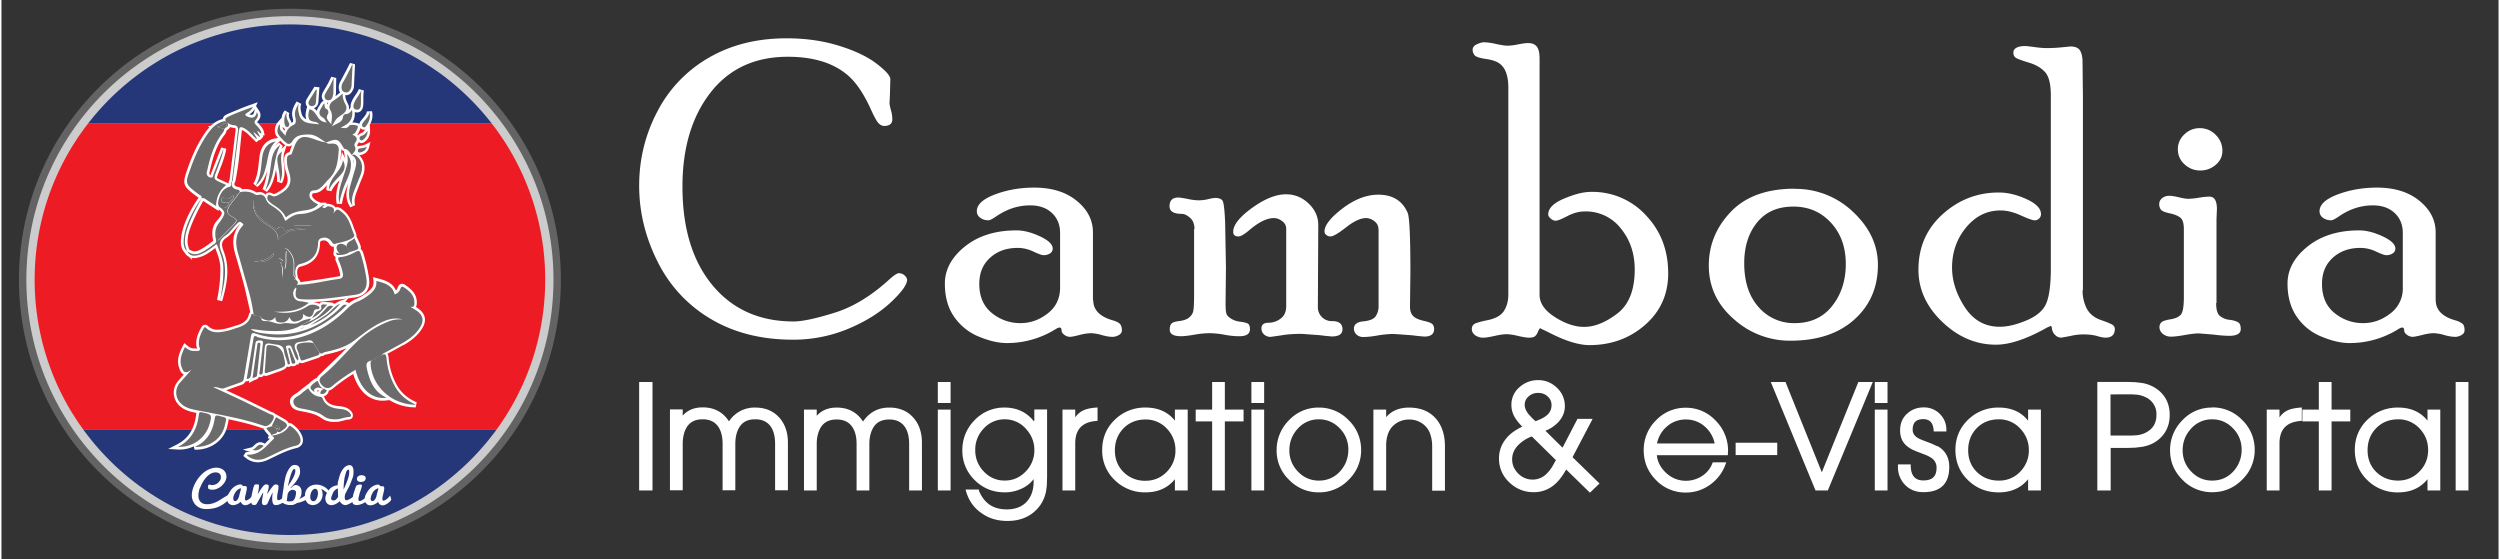
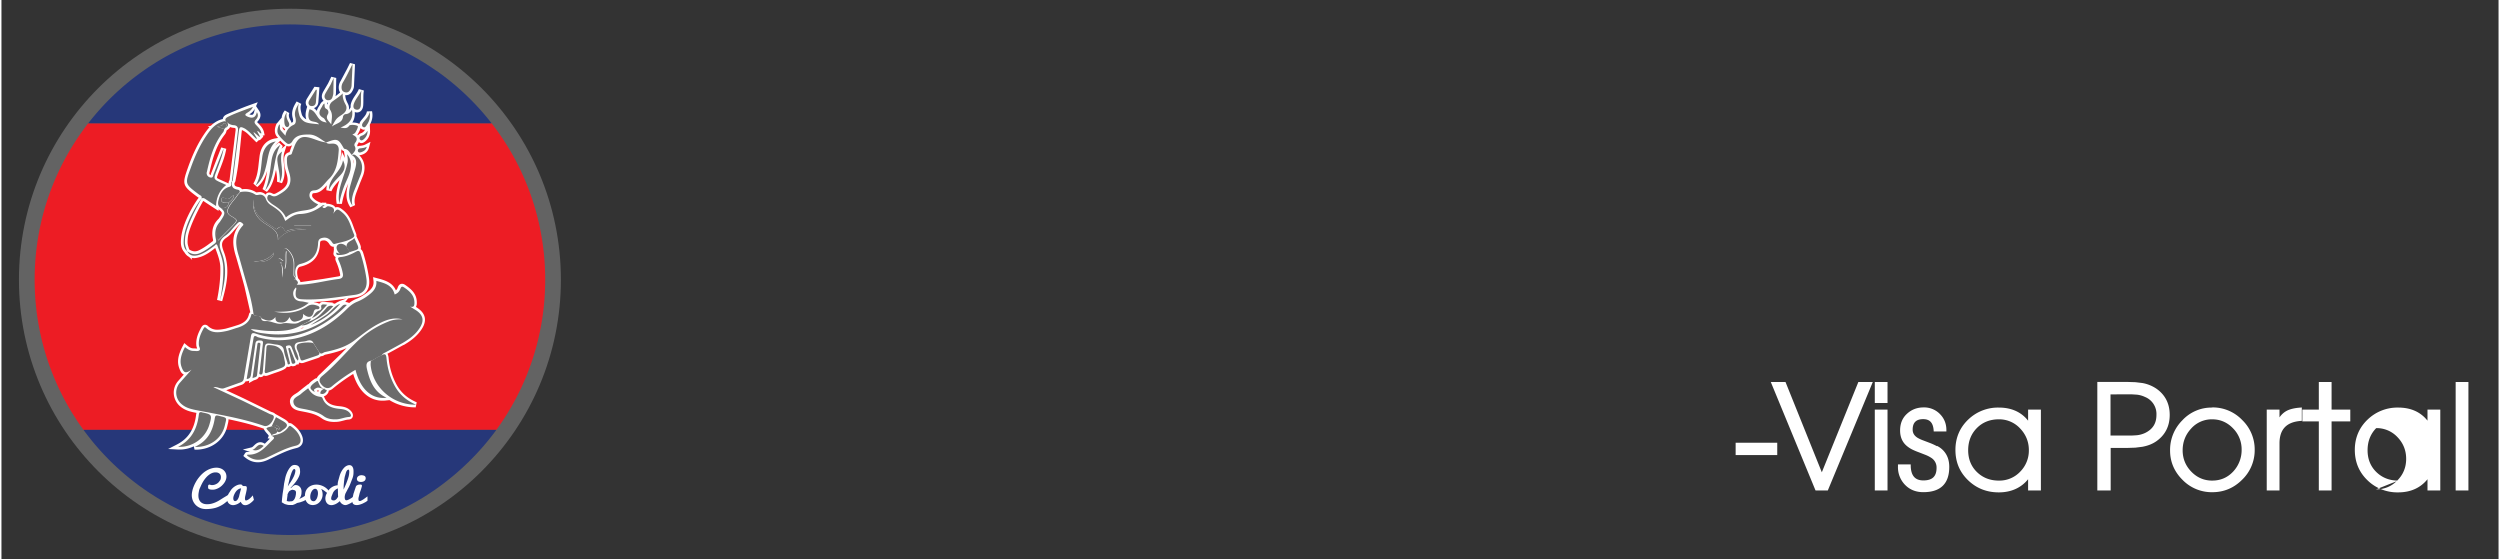
<svg xmlns="http://www.w3.org/2000/svg" xmlns:xlink="http://www.w3.org/1999/xlink" width="143" height="32" viewBox="0 0 142.833 32">
  <rect x="0" y="0" width="142.833" height="32" fill="#333333" stroke="none" />
  <circle cx="16.5" cy="16" r="15.5" fill="#636363" />
-   <circle cx="16.5" cy="16" r="15.076" fill="#ccc" />
  <defs>
    <circle id="A" cx="16.5" cy="16" r="14.603" />
  </defs>
  <clipPath id="B">
    <use xlink:href="#A" />
  </clipPath>
  <g clip-path="url(#B)">
    <path d="M1.897 16a14.54 14.54 0 0 0 2.794 8.588h23.617c1.756-2.41 2.794-5.377 2.794-8.588a14.53 14.53 0 0 0-3.069-8.951h-23.067A14.53 14.53 0 0 0 1.897 16z" fill="#ED1C24" />
    <path d="M4.692 24.588a14.7 14.7 0 0 0 3.405 3.352 14.53 14.53 0 0 0 8.403 2.663 14.53 14.53 0 0 0 8.403-2.663c1.3-.924 2.462-2.058 3.406-3.352H4.692zm20.2-20.528A14.53 14.53 0 0 0 16.5 1.397 14.53 14.53 0 0 0 8.099 4.06a14.64 14.64 0 0 0-3.133 2.99h23.068a14.68 14.68 0 0 0-3.132-2.989z" fill="#263779" />
  </g>
  <path d="M23.018 19.73c.332-.194.748-.476 1.03-.92.3-.473.217-.872-.245-1.19l-.095-.063c.05-.085.054-.19.05-.286-.01-.472-.322-.732-.64-.958-.053-.038-.124-.08-.206-.08-.114 0-.198.075-.25.223-.02.062-.054.113-.1.152-.203-.467-.665-.588-1.095-.7l-.21-.056.024.218c.032.3-.113.466-.356.657-.213.168-.42.29-.63.37a1.67 1.67 0 0 0-.402.233l-.08-.028a.43.43 0 0 0-.149-.027l.166-.208.365-.048c.313-.042.542-.157.683-.343.145-.192.193-.46.142-.793-.07-.467-.182-.944-.33-1.42-.034-.104-.083-.174-.145-.216.042-.12-.014-.246-.125-.483l-.097-.208-.02-.047c.008-.056-.002-.108-.02-.152l-.125-.326c-.125-.35-.254-.71-.58-.984-.156-.13-.258-.2-.38-.2-.035 0-.067.006-.097.018-.084-.14-.253-.183-.41-.207l-.032-.003h-.012c-.02 0-.04.003-.058.006l-.012-.07h-.145l-.054-.004c-.033 0-.06.008-.087.02l-.117-.048c-.136-.056-.243-.13-.338-.23a.2.2 0 0 1-.053-.222c.01-.033.018-.055.136-.062.26-.016.442-.174.587-.328l.108-.122a1.11 1.11 0 0 0-.027.288l.288.055c.102-.242.276-.435.464-.632-.136.418-.255.867-.16 1.357l.295-.002c.07-.4.19-.774.367-1.172l-.027.094c-.1.39-.158.844.146 1.277l.268-.126c-.07-.254-.004-.497.077-.722l.2-.528.174-.428c.172-.45.09-.883-.218-1.18.055.002.098-.006.143-.02.147-.048.35-.144.42-.417l.085-.327-.3.155c-.09.047-.19.064-.318.076-.042.003-.08.016-.116.033-.01-.025-.017-.05-.03-.075.046-.068.076-.12.098-.172.043.033.09.056.145.056.1 0 .2-.073.264-.136a.73.73 0 0 0 .232-.57l-.015-.35a1.03 1.03 0 0 0 .127-.768l-.295.013c-.02.155-.12.27-.232.402l-.083.1a.51.51 0 0 0-.116.226c-.12-.1-.36-.094-.4-.094.097-.148.158-.345.14-.597l.06.016c.022.004.044.006.064.006.195 0 .335-.154.357-.39.01-.122.01-.243.01-.365 0-.174-.001-.337.03-.5l-.287-.084c-.047.12-.12.228-.197.343-.094.14-.192.285-.247.462a.55.55 0 0 0-.025.235l-.05.08a.75.75 0 0 1-.056.076c.025-.12.008-.244-.056-.363-.09-.17-.146-.317-.145-.49.016.002.033.008.048.008.13 0 .245-.065.322-.184.083-.126.125-.237.127-.338l.058-1.245-.285-.076-.156.315-.383.717a.7.7 0 0 0-.105.417c.006.093.032.172.08.234-.086.08-.176.15-.27.22.02-.076.03-.135.03-.2l.016-.844-.285-.07-.054.115-.126.26-.14.24-.118.2c-.058.103-.18.316-.028.533.007.01.016.018.024.028l-.04.026c-.098.066-.14.15-.168.2-.01.018-.017.036-.028.052-.06.085-.124.188-.148.3a.78.78 0 0 0-.166-.163c.142-.044.236-.16.254-.34l.038-.505.022-.344-.143-.016-.143-.014-.163.26-.248.395c-.04.063-.158.257-.024.455.006.01.015.018.023.027l-.026.084c-.05.17-.1.4-.038.6.003.015.008.028.013.04-.106-.043-.23-.174-.258-.273-.056-.204-.114-.414-.03-.608l-.265-.14c-.172.272-.332.57-.224.954.028.096.035.2-.012.235-.02.01-.038.022-.057.034a.54.54 0 0 0-.057-.139c-.1-.175-.12-.292-.07-.42l-.255-.15c-.13.15-.175.315-.188.468l-.005-.047-.213.26-.026.03c-.022.023-.048.052-.064.094-.04.103-.16.415.023.668.025.035.058.068.086.1l-.165.028c-.355.06-.8.285-.898 1.03l-.04.332c-.046.437-.09.85-.313 1.222l.223.195c.312-.25.463-.574.57-.927-.054.363-.12.712-.268 1.046l.25.16c.248-.276.36-.608.445-.927l.076-.335c.04.232.074.454.058.68l.28.084c.195-.353.158-.704.122-1.044-.027-.26-.053-.5.024-.734l.118-.357c.04.018.08.03.122.03.068 0 .134-.026.193-.067l-.082.216-.04.114c-.006.016-.018.06-.02.066-.323.07-.313.357-.307.498V9.265c.003.23.067.452.132.66.185.6-.03.823-.586 1.125-.054.03-.097.043-.133.043-.02 0-.04-.005-.083-.025-.048-.023-.114-.057-.19-.057-.087 0-.162.042-.2.12a.5.5 0 0 0-.333-.146 1.11 1.11 0 0 0-.133.014c-.016.002-.03.005-.047.005-.008 0-.016 0-.026-.001a1.16 1.16 0 0 0-.662-.193c-.05 0-.103.01-.153.014-.036-.06-.103-.115-.23-.135-.063-.01-.146-.033-.18-.083-.024-.036-.025-.088-.018-.14.052-.06.062-.137.07-.195.15-.732.22-1.482.29-2.208l.046-.48.02-.143a1.01 1.01 0 0 1 .126.062c.083.045.162.112.22.167l.268.262.215.213.158-.144.033.027.098-.1.105-.11-.034-.06.11-.02-.03-.148c-.046-.23-.19-.384-.32-.52l-.027-.028c-.038-.038-.048-.056-.05-.056s.007-.02.036-.05c.238-.26.146-.492.07-.608l-.17-.258.097-.222-.47.167-.228.084-.252.098-.735.305-.03.015c-.095.044-.24.1-.278.26-.003.01-.003.02-.005.032-.034.007-.068.02-.108.03-.235.076-.42.205-.575.354l-.182.05.103.033c-.112.123-.208.254-.294.382-.36.527-.655 1.135-.933 1.914-.35.984-.33 1.048.517 1.68a.52.52 0 0 0 .065.042l.027.016c-.234.3-.92 1.405-1.006 2.298-.022.226-.05.56.188.825.072.123.16.208.266.263l.183.177-.037-.124c.044.01.09.017.138.017.1 0 .2-.02.335-.06.34-.1.622-.316.88-.52l.04.108c.125.338.242.656.25 1.004.014.562-.048 1.172-.188 1.86l.292.072c.254-.9.47-1.857.1-2.818-.155-.403-.167-.607.164-.828.17-.115.305-.272.436-.425l.17-.192.02-.02c.036-.038.072-.076.096-.113.005.002.014.007.02.014-.512.6-.4 1.252-.202 1.87l.327 1.144.145.532.333 1.466c-.04.03-.064.072-.074.113-.074.334-.288.523-.738.652l-.225.07-.368.105c-.145.03-.312.06-.468.06a.73.73 0 0 1-.536-.202.26.26 0 0 0-.176-.082c-.045 0-.13.017-.2.124-.165.294-.338.642-.3 1.063.004.058.025.108.044.153-.001.02-.012.02-.026.02a1.21 1.21 0 0 1-.084-.004l-.103-.004c-.132 0-.243-.07-.377-.183l-.143-.12-.086.164c-.272.513-.335.9-.207 1.257.04.112.1.307.266.377l-.333.38c-.36.422-.315 1.045.1 1.42.27.245.595.325.877.38l.08.016a.57.57 0 0 0-.019.087c-.098.84-.45 1.387-1.106 1.723l-.498.255.556.03.108.002c.287 0 .56-.068.808-.184l.04.19.063.002c.898 0 1.627-.544 1.813-1.352l.03-.13a1 1 0 0 0 .038-.26c.664.14 1.33.3 1.97.523.01.003.02.002.032.004l.038.073c.043.082.102.147.153.206.044.05.083.092.108.14l-.062.152h.1l.008.03-.272.272c-.088-.056-.172-.086-.256-.086-.167 0-.275.106-.362.19-.047.046-.095.093-.133.103l-.506.125.405.133-.07.006c-.022 0-.045 0-.077-.002-.095 0-.138.08-.16.12l-.07.112.103.086c.226.184.47.275.73.275.175 0 .36-.044.548-.13l.375-.178c.42-.205.82-.396 1.263-.5.204-.045.3-.157.343-.242.068-.135.065-.3-.01-.48-.1-.242-.27-.448-.533-.642-.037-.03-.094-.07-.172-.07-.016 0-.03.003-.046.006-.05-.106-.166-.188-.278-.252l-.28-.16-.223-.124c-.058-.06-.137-.085-.194-.104-.02-.006-.04-.01-.054-.02l-1.578-.772-.973-.453.75-.266.112-.037a.4.4 0 0 0 .245-.204l.046-.003c.067-.004.12-.02.164-.038l-.02.138.265-.147c.024-.013.053-.02.083-.03.066-.02.177-.057.228-.18.04.014.064.017.088.017.053 0 .132-.018.19-.098.032.017.067.028.106.028s.092-.012.15-.033l.354-.127.236-.08c.28-.102.418-.172.475-.29.025.01.05.017.072.017s.052-.005.08-.014.058-.024.085-.048c.043.02.084.023.104.023s.044-.002.066-.008c.1-.023.15-.075.177-.12l.053.052.085-.14c.046.028.094.037.13.037a.44.44 0 0 0 .149-.033l.75-.252c.088-.027.146-.064.184-.11.097.003.162-.035.2-.062.016-.01.04-.022.05-.024.46-.098.864-.205 1.226-.378l-.27.282-1.236 1.198c-.096.078-.16.16-.2.243-.04 0-.076.013-.112.036l-.027.02c-.118.08-.247.17-.332.295l-.01-.02-.14.11-.135.104-.287.23c-.037.033-.09.064-.145.1-.16.098-.4.246-.33.558.08.355.418.415.663.46l.087.017c.36.07.73.144 1.05.38.2.14.426.21.723.21l.176-.007c.12-.01.228-.04.334-.067s.203-.056.305-.062c.154-.008.213-.092.234-.143.042-.098.01-.224-.087-.337-.193-.225-.46-.266-.694-.287-.46-.043-.71-.192-.833-.5-.01-.022-.02-.04-.032-.06.078-.024.162-.074.238-.188.03-.05.042-.094.04-.14.08-.017.156-.054.226-.11a10.17 10.17 0 0 1 1.176-.844c.298.975.904 1.53 1.682 1.53.068 0 .138-.004.208-.013l.184-.02c.427.262.935.415 1.48.415h.02l.058-.29c-.535-.23-.9-.552-1.152-1.012a3.92 3.92 0 0 1-.454-1.525c-.01-.104-.033-.18-.068-.24l.328-.177.575-.317zM14.492 6.224l-.032.152c-.04.192-.112.192-.148.192a.37.37 0 0 1-.133-.03.82.82 0 0 0 .313-.314zM11.9 9.863c.168-.75.375-1.538.883-2.177.058-.074.078-.15.095-.21l.005-.018c.085-.055.156-.11.196-.19.062.023.128.04.205.045.05.003.084.014.097.03s.02.066.01.125l-.06.482-.03.26-.255 2.097c-.05.063-.054.136-.054.187l-.354-.16c-.143-.064-.3-.13-.308-.162-.01-.035.048-.187.113-.353l.047-.123c.147-.376.3-.767.37-1.184l-.288-.08-.307.784-.265.682c-.01.024-.018.055-.025.087-.002.007-.003.018-.006.027-.072-.025-.09-.064-.07-.148zm.184 3.933c-.272.21-.52.396-.8.527a.54.54 0 0 1-.229.054.56.56 0 0 1-.315-.112l-.023-.074c-.072-.23-.084-.272-.06-.572.04-.498.494-1.44.883-2.124a.36.36 0 0 1 .075.044l.024.017.388.256.39.253.003-.092.043.03.007.007c.185.167.188.173-.042.5-.315.295-.43.68-.337 1.142l.008.035c.008.027.017.07-.004.098zm5.99 8.54c.016-.01.03-.014.05-.014.007 0 .016.003.024.004a.34.34 0 0 0-.036.109l-.056-.088.02-.01zM19.59 8.657l.032.188.028.188-.173-.345-.08.45c-.003.02-.01.037-.016.056l.06-.566c.002-.033 0-.06-.002-.1.026.042.072.095.15.12zm-.95-2.665c-.002-.035-.005-.075-.018-.117v-.001l.065.006c-.02.037-.036.074-.047.112zM17.203 18.75c.007.001.015.001.022.001.03 0 .06-.007.09-.01l-.22.07.11-.06zm2.12-1.515c-.095.035-.177.086-.253.14l-.048-.015c-.03-.01-.06-.018-.09-.02l.028-.03-.314-.027-.077-.008c-.053-.007-.103-.01-.145-.01s-.157 0-.232.095c-.005.006-.007.012-.01.018-.014-.007-.02-.016-.037-.02-.106-.043-.196-.065-.28-.075l.012-.01c.63-.024 1.255-.11 1.864-.2l-.417.153zm-.933-3.48l.053-.005c.106 0 .192.05.28.163a.19.19 0 0 1 .022.033c.038.06.107.17.25.17.007 0 .016-.002.023-.003-.002.016-.01.03-.01.045a.54.54 0 0 0 .01.104l-.02.178c-.006.028-.017.074 0 .127s.054.105.12.14c-.044.1-.001.202.033.278.094.212.165.433.214.678.02.087.004.11.001.113s-.02.024-.11.036l-.875.146-1.28.18c-.013-.096-.08-.163-.125-.21l-.027-.076-.008-.065-.005-.003c-.037-.178-.028-.336.032-.435.03-.052.07-.082.125-.095.74-.173 1.098-.596 1.13-1.33.005-.123.032-.15.165-.17zm1.748-4.396c-.003-.08-.017-.162-.04-.244a.39.39 0 0 1 .041.244zm.24-1.682c.066-.108.13-.226.16-.35.014.015.03.03.05.043a.27.27 0 0 0 .156.052c.023 0 .042-.007.062-.013-.07.103-.134.176-.24.21-.074.026-.134.07-.175.124l-.033-.04c.007-.008.014-.016.02-.027zm-4.148-.288l-.044.076-.082-.095c-.018-.023-.02-.063-.02-.132.028.055.073.11.145.15zm-.21 1.115l.07-.152-.212-.2a1.26 1.26 0 0 0-.225.192c.04-.052.083-.103.136-.15l.16-.144c.088.092.185.182.293.27l-.223.186z" fill="#fff" />
  <g fill="#6B6B6B">
    <path d="M16.817 15.968c.07.096.232.172.07.32.816.004 1.594-.232 2.4-.33.2-.025.28-.12.237-.328a3.29 3.29 0 0 0-.225-.709c-.057-.126-.083-.202.1-.218.3-.023.594-.15.862-.296.15-.084.226-.08.283.103a9.21 9.21 0 0 1 .327 1.396c.086.57-.134.9-.696.965-.978.126-1.952.3-2.944.25-.345-.013-.435-.1-.396-.45.008-.074.054-.146.014-.23-.163.147-.197.335-.13.523s.233.265.434.275c.122.007.242.045.426.082-.6.5-1.284.524-1.97.507.668.133 1.3.078 1.885-.307.207-.138.396-.105.597-.026.042.017.093.043.1.1-.004.068-.06.098-.12.094-.136-.012-.18.032-.218.18-.084.307-.316.34-.604.083.037.328-.184.382-.4.436-.183.042-.292-.047-.374-.255-.138.308-.362.348-.62.3-.134-.03-.195-.116-.18-.3-.264.323-.532.195-.8.077-.078-.224-.356-.057-.457-.236-.07-.55-.2-1.083-.357-1.614l-.473-1.68c-.197-.612-.282-1.198.18-1.734.042-.048.112-.096.028-.163-.074-.06-.15-.136-.252-.05-.05.043-.096.093-.143.142-.192.2-.354.445-.58.596-.422.282-.384.58-.22 1.006.352.9.15 1.824-.104 2.723.127-.625.208-1.254.192-1.895-.01-.442-.184-.837-.33-1.242-.062-.173-.13-.043-.18-.004-.264.2-.534.4-.857.515-.347.112-.564.046-.7-.208.228.176.47.23.743.106.308-.14.575-.34.84-.545.108-.083.075-.172.054-.28-.078-.4 0-.74.308-1.02-.032.08-.056.162-.1.235-.165.276-.188.562-.067.9l.82-.83c.313-.33.318-.347-.067-.57-.245-.142-.25-.296-.135-.517.138-.265.362-.465.52-.714l.13-.148c.3-.05.586-.028.846.144.086.057.158.012.294.007a.35.35 0 0 1 .308.223.69.69 0 0 0 .298.378c.543.355.627.453.822.905.263-.194.517-.397.87-.4.475-.02.887-.2 1.264-.492.023-.017.07-.002.1-.002.002.094-.112.008-.1.08.001.056.035.07.095.072.1 0 .125-.106.23-.1.25.038.418.116.277.43.215-.3.246-.307.535-.063.394.33.476.82.663 1.254.042.1-.035.162-.1.2-.305.195-.663.235-1 .333-.1.03-.142-.076-.192-.14-.12-.154-.268-.243-.472-.213-.178.025-.284.093-.293.3-.03.678-.343 1.033-1.014 1.2-.257.06-.36.377-.255.777-.12-.06-.098-.172-.098-.275l.001-.57a1.1 1.1 0 0 0-.34-.734c-.054-.052-.12-.114-.2-.072-.086.046-.05.134-.03.206.047.168.054.33-.022.494-.1-.032-.16-.153-.297-.148.014.128.007.252.156.306-.004.4.093.772.067.986-.032-.2.105-.605-.073-.98.015-.027-.04-.13.044-.075.115.075.075.245.164.386.137-.348.04-.695.1-1.043.228.17.3.373.3.62-.01.277-.04.558.06.825.03.072.006.236.18.162zm-2.374-4.646a1.24 1.24 0 0 0 .271 1.161c.17.202.398.324.612.467.26.173.5.35.486.765.456-.576 1.054-.58 1.65-.596-.365-.028-.724-.07-1.076.063-.056.02-.138.1-.197-.008-.138-.23-.237-.257-.417-.088-.047.044-.068.012-.1-.004-.632-.428-1.362-.787-1.24-1.76zm-.025 3.63c.554.137 1.163-.127 1.163-.502-.3.403-.706.5-1.163.502zm2.334-2.08v.026h.958v-.026h-.958zm4.398 7.758c-.264.05-.3.188-.25.448.16.7.396 1.34 1.13 1.673-.85.103-1.5-.484-1.78-1.598a9.82 9.82 0 0 0-1.364.957c-.188.154-.408.107-.594-.13-.14-.18-.135-.314.06-.477.684-.56 1.253-1.24 1.882-1.86a5.57 5.57 0 0 1 1.909-1.253c.233-.1.476-.136.808-.122-.438-.103-.783-.04-1.267.194-.548.267-1.016.646-1.496 1.013-.492.375-1.083.538-1.682.662-.105.02-.203.167-.32.025l-.34-.535c-.06-.154-.18-.18-.326-.146a.25.25 0 0 0-.055.016c-.226.076-.56.02-.664.195s.097.44.154.67c.02.083.06.162-.003.266-.174-.172-.2-.4-.293-.604-.035-.067-.048-.148-.088-.2-.057-.1-.157-.068-.237-.05-.1.024-.05.116-.037.17l.188.75c.015.058.044.117-.034.143-.093.03-.08-.057-.094-.103-.074-.228-.167-.45-.2-.684s-.185-.3-.388-.337l-.115-.012c-.588-.107-.584-.107-.618.487l-.085 1.06c-.008.078-.025.202-.143.17-.1-.023-.04-.133-.033-.2l.174-1.512c.015-.123.04-.228-.145-.23-.147-.002-.256-.002-.28.2l-.24 1.676c-.022.148-.022.313-.258.324l.393-2.33c.04-.232.188-.073.256-.056.825.23 1.646.226 2.468-.012 1.018-.295 1.872-.865 2.617-1.604.18-.18.365-.328.602-.42a2.67 2.67 0 0 0 .667-.394c.25-.196.453-.42.414-.792.468.124.915.233 1.048.777.17-.064.275-.174.327-.324.048-.14.106-.154.225-.07.296.2.567.435.578.838.004.168-.012.322-.254.243l.363.227c.394.27.458.584.203.986-.243.384-.597.647-.98.87l-.958.525c-.1.05-.2.08-.236.195-.227.06-.396.223-.602.3z" />
    <path d="M14.4 17.963c.1.18.38.013.457.237.008.145.152.172.227.166.346-.028.68.223.98.14.334-.092.67.104.964-.066.227-.135.463-.18.7-.224l-.007-.008c-.04.073-.088.14-.162.178l-.4.212c-.584.352-1.235.352-1.88.33-.34-.012-.676-.083-1.02-.103.248.198.554.22.844.257 1.686.22 3.1-.32 4.312-1.5.088-.086.158-.2.342-.137-.538.558-1.136 1-1.82 1.34-1.093.526-2.223.7-3.396.296-.18-.06-.244-.03-.274.173l-.4 2.378c-.02.136-.074.2-.196.242l-.92.326c-.212.086-.384-.1-.63-.055l1.643.763 1.574.77c.104.052.316.047.216.283-.124.3-.35.464-.554.393-1.27-.44-2.593-.644-3.903-.904-.297-.06-.576-.137-.806-.345a.86.86 0 0 1-.086-1.21l.666-.75c-.334.236-.443.196-.57-.157-.112-.312-.052-.66.198-1.135.14.117.287.22.478.22.114 0 .254.03.336-.026.1-.072-.012-.197-.02-.302-.032-.362.112-.674.282-.976.036-.065.074-.064.132-.01.336.32.74.264 1.138.182.205-.042.403-.12.604-.18.407-.115.742-.308.844-.764.007-.046.055-.037.093-.037zm4.172-9.813c.092.095.22.07.323.065.3-.018.415.15.396.4-.044.58-.1 1.166-.547 1.608-.124.12-.23.258-.35.384-.134.14-.283.27-.486.28-.127.008-.228.036-.27.165a.35.35 0 0 0 .087.371 1.07 1.07 0 0 0 .391.266c-.22.267-.528.312-.826.354-.365.052-.716.127-1.02.396-.16-.346-.442-.55-.743-.738a1.39 1.39 0 0 1-.24-.2c-.083-.082-.112-.193-.05-.3s.163-.03.234.002c.122.057.232.02.33-.032.592-.323.87-.623.657-1.303-.063-.202-.123-.407-.125-.616-.002-.16-.042-.363.2-.404.08-.014.084-.096.106-.158l.14-.375c.202-.46.433-.56.916-.42.293.086.57.227.88.25l-.01-.005z" />
    <path d="M20.052 8.875c-.13-.123-.193-.325-.406-.355-.054-.008-.075-.052-.098-.094-.268-.47-.358-.505-.844-.326l-.133.048c-.308-.165-.57-.453-.976-.453-.38 0-.75.014-.967.405-.062.1-.186.182-.3.1-.175-.14-.34-.303-.472-.484-.112-.156-.072-.35-.004-.525.01-.025.035-.044.067-.084.02.132-.02.26.06.358l.265.3a.78.78 0 0 1 .474-.626c.146-.073.13-.27.1-.4-.1-.32.042-.574.206-.833-.105.242-.038.5.022.708.042.15.208.32.357.376.234.087.502.085.763.122-.143-.227-.505-.07-.587-.348-.05-.172-.007-.36.04-.515.414.088.418.63.83.725l.156.04c-.083-.118-.12-.23-.196-.27-.304-.164-.25-.363-.1-.6.05-.07.063-.16.16-.225.033.1-.025.244.124.315.1.047.144.185.075.303-.15.25.042.37.198.577.014-.306.1-.543-.046-.8-.117-.186-.045-.396.117-.516.193-.143.4-.27.586-.455-.022.246.054.44.162.64.12.223.012.434-.2.57-.327.222-.33.216-.587.684.284-.2.598-.208.64-.57.005-.052.083-.135.13-.137.18-.006.288-.1.38-.25.105.553-.198.83-.654 1.015.2.03.36.088.495-.104.065-.093.512-.035.5.044-.018.123-.087.243-.153.353-.03.05-.107.075-.166.113.23.1.347.234.154.476-.03.04-.05.125-.028.163.14.237-.044.37-.158.527l-.003-.003zm-7.147-1.88c.13.18.017.268-.127.344.03-.077.16-.126.06-.238-.132-.148-.15.04-.223.07-.082.035-.172.05-.284.08l.417.13c-.022.07-.03.145-.083.2-.52.656-.733 1.44-.912 2.237a.25.25 0 0 0 .188.332c.176.054.164-.125.198-.208l.573-1.465c-.075.444-.248.86-.4 1.276-.192.498-.2.495.275.706l.27.123c-.382.302-.564.7-.583 1.202l-.552-.363c-.087-.06-.168-.13-.283-.066.06-.147-.074-.178-.15-.236-.8-.6-.8-.6-.464-1.508.235-.66.52-1.3.915-1.88.223-.327.47-.63.87-.76.097-.03.18-.068.265.01a.13.13 0 0 1 .04.003zM17.54 22.2c.16.3.385.462.705.5.056.007.1.025.125.093.173.43.542.554.958.593.223.02.44.055.594.235.075.087.124.225-.042.23-.225.012-.423.1-.643.13-.285.023-.57-.006-.797-.173-.336-.25-.717-.33-1.1-.406-.248-.048-.566-.068-.633-.36s.26-.36.428-.513c.126-.115.268-.212.414-.327zm3.6-1.56c.206-.088.374-.25.598-.308.197-.133.266-.07.286.156.05.558.202 1.1.47 1.584s.656.835 1.224 1.078c-1.36.01-2.472-1-2.6-2.255-.008-.083.006-.17.01-.255z" />
    <path d="M15.457 24.923c.376-.062.735-.167.956-.5.07-.1.12-.058.18-.013.204.148.373.332.47.567.106.255.033.46-.23.518-.597.136-1.12.436-1.667.687-.4.184-.772.156-1.12-.126.015-.025.025-.052.033-.052.678.042 1.032-.46 1.45-.858.133-.126.02-.166-.073-.214zm-2.552-17.93C12.893 7 12.88 7 12.865 7c-.164-.226.062-.3.176-.357.315-.153.65-.27.977-.397l.365-.132c-.084.194-.217.266-.338.344-.143.092-.115.144.023.208.293.134.477.06.54-.25.112.17.045.316-.055.425-.115.125-.085.204.016.312.128.136.268.27.3.474-.115.023-.122-.138-.245-.12l.16.297-.03.03-.313-.27-.024.022.194.33-.034.03-.385-.38c-.077-.07-.16-.14-.25-.2-.285-.155-.337-.12-.37.2l-.333 2.67c-.012.055-.003.117-.063.15l.263-2.16.087-.738c.03-.2-.044-.316-.247-.328-.153-.008-.272-.077-.386-.168zm2.167 14.132l.084-1.214c.008-.146.036-.18.2-.17.45.027.704.2.802.68.1.526.155.518-.34.696l-.592.2c-.138.054-.202.03-.153-.2zm-4.97 4.435c.772-.395 1.095-1.047 1.188-1.84.015-.133.066-.168.184-.135.01.004.018.01.027.01.533.105.554.145.4.668a1.78 1.78 0 0 1-1.81 1.295z" />
    <path d="M11.053 25.566c.76-.343 1.035-.937 1.146-1.624.032-.198.083-.195.25-.153.487.12.434.083.328.545-.173.754-.858 1.257-1.725 1.232zm6.792-5.936l.34.535c.025.1-.044.146-.135.176l-.756.255c-.116.043-.176.03-.204-.098-.016-.075-.062-.142-.07-.217-.02-.188-.214-.363-.1-.557.082-.128.748-.173.916-.094zm2.207-10.754c.115-.077.196-.004.277.065.3.248.375.636.216 1.053l-.386.96c-.092.26-.157.528-.08.812-.257-.365-.224-.76-.124-1.154l.287-.993c.103-.397.04-.6-.2-.746zM12.56 11.9c-.185-.088-.186-.277-.153-.415.083-.36.245-.7.636-.8.183-.055.032-.236.15-.3-.063.265.04.416.3.46.08.013.15.042.14.146l-.13.148-.213.03c-.163.053-.25.3-.483.183-.088-.048-.2-.085-.23.048s.062.186.176.2c.073.01.148.004.223.005-.012.284-.222.3-.425.307zm1.986-1.307c.3-.5.3-1.066.37-1.6.068-.505.318-.826.773-.9-.42.38-.426.9-.542 1.36-.1.436-.233.86-.602 1.153zm5.537-6.93l-.058 1.25a.54.54 0 0 1-.102.26c-.068.104-.168.142-.298.096-.118-.04-.163-.12-.17-.234a.55.55 0 0 1 .082-.328c.2-.33.363-.688.545-1.045z" />
    <path d="M19.323 11.626c-.087-.46.028-.9.167-1.316.1-.336.24-.666.307-1.014.027-.143.003-.285-.028-.476.24.282.245.567.197.858-.042.257-.155.492-.26.727a5.28 5.28 0 0 0-.382 1.221zm-3.36-3.35c-.308.544-.315 1.166-.47 1.748-.083.314-.188.616-.412.866.237-.54.277-1.117.364-1.687.056-.368.184-.7.52-.927zM14.36 21.633l.276-1.905c.01-.072.016-.137.113-.12.083.016.065.08.058.135l-.186 1.705c-.016.15-.14.117-.26.186zm1.097 2.75l.246-.522.394.222c.3.175.312.3.015.5-.094.06-.188.2-.342.1l-.047-.15c.052-.1.17.13.182-.025.004-.06-.116-.156-.196-.185-.118-.04-.04.084-.072.124l-.18-.055zM19 4.457l-.016.853a.52.52 0 0 1-.021.14c-.032.12-.06.247-.2.276-.088.017-.18.006-.233-.07-.1-.13-.03-.255.036-.374l.26-.44L19 4.46zm-3.023 10.628c-.15-.053-.144-.178-.157-.306.136-.004.186.117.297.15a.68.68 0 0 0 .021-.494c-.02-.07-.055-.16.03-.206s.146.02.2.073c.207.2.32.448.34.733.012.2-.001.38-.001.57 0 .103-.022.214.097.275l.012.086c-.176.075-.15-.1-.18-.164-.1-.268-.07-.548-.06-.825a.68.68 0 0 0-.3-.619c-.06.348.038.696-.1 1.043-.1-.142-.047-.312-.163-.387-.084-.055-.03.047-.044.075l.006-.004zm2.758-4.215c-.023-.706.694-1.033.8-1.7.2.38.052.64-.17.876-.242.257-.5.5-.64.833zm1 3.236c.001-.306.313-.305.45-.488.316.7.357.6-.26.8l-.2-.3z" />
    <path d="M19.735 14.106l.2.3c-.2.145-.412.178-.642.182-.058.001-.12-.001-.14-.07-.008-.02.005-.05.007-.074l.2.08c-.183-.175-.26-.4-.12-.52.122-.107.362-.065.506.102zm-3.682-5.44c-.192.583.18 1.185-.134 1.752.03-.396-.083-.77-.13-1.156-.037-.3.035-.42.264-.596zm4.544-3.523c-.058.296-.017.6-.042.88-.012.14-.08.277-.248.25-.188-.03-.198-.184-.15-.335.1-.293.327-.505.44-.795zm-3.43 13.455l.4-.2c.434-.123.727-.442 1.008-.764a.32.32 0 0 1 .4-.12 3.38 3.38 0 0 1-1.005.776c-.253.136-.484.346-.804.32zm.87-13.46l-.05.7c-.01.106-.055.206-.182.225-.077.01-.156.007-.206-.064-.07-.102-.028-.2.027-.292l.36-.574.05.004zm1.338 12.237c-.465.553-1.03.958-1.695 1.222l.875-.572c.3-.198.48-.523.82-.65zm-.892 4.85c-.162.046-.312-.12-.488-.02-.087.053-.167.067-.072.217-.163-.08-.288-.2-.235-.3.064-.132.22-.23.35-.32.064-.043.08.05.1.1.07.155.134.316.34.33l.003.001zm-2.763 2.298l.048.15c-.01.198-.254.1-.313.25h.001c-.05-.17-.212-.263-.3-.416.08-.092.2-.072.3-.124l.18.055c.05.006.076.04.086.085z" />
    <path d="M21.055 6.4a.9.9 0 0 1-.142.72c-.054.083-.12.22-.238.136-.1-.078-.027-.206.034-.28.14-.176.313-.33.346-.575zm-4.557 13.503l.3.755c.032.08-.006.128-.084.146-.07.018-.104-.018-.12-.084l-.194-.794.097-.023zm1.238-1.686c.15-.157.214-.398.464-.46.043-.01.107-.092.1-.125-.064-.28.117-.22.333-.2-.297.306-.522.627-.903.777zM16.334 6.425c-.074.2-.015.375.082.547.05.085.075.18-.001.266-.02.022-.075.04-.1.027-.096-.047-.12-.14-.13-.238-.02-.214-.006-.42.148-.602z" />
    <path d="M15 25.507c-.182.177-.37.313-.646.223.22-.054.315-.444.646-.223zM20.94 7.48c.007.178-.06.332-.187.456-.067.065-.166.147-.243.045s.016-.2.107-.22c.15-.05.238-.15.323-.28zm-9.5 3.886c-.27.468-.883 1.622-.934 2.24-.032.38-.002.4.105.756-.217-.2-.202-.484-.177-.743.092-.944.868-2.112 1.006-2.254zm9.456-2.973c-.048.186-.176.265-.323.313-.07.023-.165.032-.185-.07-.018-.088.052-.145.132-.15.13-.012.256-.03.376-.093zm-2.416 13.83c-.017.1.198.036.1.17-.082.123-.2.18-.342.117-.002-.162.12-.223.236-.287zM13.297 11.16l.213-.03c-.16.25-.383.45-.52.713-.116.222-.1.376.135.518.385.222.38.24.067.568l-.82.83c-.12-.348-.098-.633.066-.9.043-.072.067-.156.1-.234.275-.402.278-.486.024-.715.204-.016.413-.023.425-.306.143-.117.3-.224.312-.436zm1.146.162c-.123.973.607 1.332 1.24 1.76.023.017.044.05.1.005.18-.168.278-.143.417.088.06.1.142.028.197.008.352-.132.7-.1 1.076-.063-.597.018-1.195.02-1.65.596.023-.416-.226-.592-.486-.765-.214-.144-.443-.266-.612-.468a1.24 1.24 0 0 1-.272-1.16zm-.025 3.63c.457.008.864-.1 1.163-.502 0 .375-.6.64-1.163.502z" />
    <path d="M15.97 15.1c.178.375.04.77.073.98.025-.214-.072-.597-.067-.986zm.782-2.216h.958v.026h-.958v-.026zm-4.005-5.502l-.417-.13c.113-.03.202-.047.285-.082.073-.03.1-.22.223-.07.1.112-.03.162-.06.24-.005.018-.015.034-.03.045zm.55 3.778c-.012.2-.17.318-.313.436-.074-.001-.15.004-.223-.005-.114-.014-.214-.064-.176-.2s.14-.097.23-.048c.234.128.32-.13.483-.183zm2.423 13.362c-.01-.047-.036-.08-.086-.085.032-.04-.046-.166.07-.125.08.03.2.126.196.185-.01.155-.128-.075-.18.025z" />
  </g>
  <g fill="#fff">
    <path d="M13.174 28.503a.7.7 0 0 0-.13.068c-.043.028-.085.06-.128.093l-.134.107a1.17 1.17 0 0 1-.15.104c-.053.032-.112.063-.175.093s-.133.055-.2.077a2.04 2.04 0 0 1-.253.053c-.092.013-.194.02-.306.02-.124 0-.236-.02-.335-.064a.79.79 0 0 1-.255-.172c-.07-.074-.125-.157-.164-.255s-.057-.195-.057-.302a1.08 1.08 0 0 1 .028-.237 1.55 1.55 0 0 1 .079-.258 2.04 2.04 0 0 1 .127-.263c.048-.087.105-.172.168-.25a1.83 1.83 0 0 1 .207-.224 1.38 1.38 0 0 1 .241-.179 1.22 1.22 0 0 1 .269-.119c.095-.028.193-.044.295-.044.066 0 .133.01.2.03s.13.052.183.094.1.096.133.16.052.14.052.228a.5.5 0 0 1-.033.179c-.02.06-.05.117-.088.173a1.12 1.12 0 0 1-.132.155.95.95 0 0 1-.165.126c-.058.035-.12.063-.183.084s-.126.03-.2.03c-.083 0-.146-.01-.187-.03s-.062-.048-.062-.084V27.875v-.027V27.804c.001-.017.006-.03.01-.043s.014-.022.025-.03.025-.012.043-.012c.01 0 .02.002.03.004l.027.01c.01.004.022.007.037.01a.27.27 0 0 0 .054.004c.058 0 .118-.01.178-.033a.54.54 0 0 0 .163-.094c.048-.04.087-.1.12-.146s.046-.117.046-.186c0-.036-.005-.07-.017-.103a.2.2 0 0 0-.054-.083c-.024-.024-.056-.045-.095-.06s-.086-.022-.143-.022a.54.54 0 0 0-.193.037c-.063.026-.123.06-.18.104a1.08 1.08 0 0 0-.165.154 1.69 1.69 0 0 0-.144.19 1.89 1.89 0 0 0-.118.212c-.036.073-.065.146-.1.22s-.044.144-.057.212a.95.95 0 0 0-.021.189c0 .085.01.158.035.222s.057.116.1.157.096.072.158.094.132.03.2.03c.097 0 .188-.01.272-.033s.163-.05.24-.086.15-.074.22-.12l.213-.134.218-.13c.074-.04.152-.075.234-.103v.266z" />
    <path d="M14.44 28.594l-.085.09c-.035.033-.075.066-.12.1s-.09.058-.142.08-.1.032-.15.032c-.06 0-.112-.017-.152-.05a.39.39 0 0 1-.105-.146c-.022.022-.05.045-.082.068s-.068.043-.106.062-.08.034-.12.045-.083.02-.125.02a.38.38 0 0 1-.129-.023.35.35 0 0 1-.11-.067c-.033-.03-.058-.065-.077-.108s-.03-.09-.03-.142c0-.06.01-.12.03-.183s.05-.13.1-.203.084-.137.13-.19a.87.87 0 0 1 .153-.139c.055-.04.114-.07.175-.095a.53.53 0 0 1 .187-.035.1.1 0 0 1 .05.011.12.12 0 0 1 .029.024l.023.027c.007.008.017.016.028.02s.022.008.034.01.024.002.035.002h.03H13.936c.013 0 .026.002.04.004s.023.008.03.016a.08.08 0 0 1 .022.033c.005.016.007.035.007.06a.6.6 0 0 1-.014.127l-.03.142-.04.168c-.015.062-.022.113-.022.156 0 .036.004.064.012.086s.024.03.05.03c.02 0 .04-.005.06-.014s.042-.02.064-.033a.49.49 0 0 0 .064-.044l.062-.053c.044-.042.09-.09.135-.145l.066.26zm-1.18-.094c0 .02.001.04.005.06s.01.037.018.052.02.03.033.037.03.014.052.014c.034 0 .064-.013.093-.038a.37.37 0 0 0 .071-.092c.02-.036.036-.073.05-.112s.02-.07.024-.096l.102-.388a.26.26 0 0 0-.11.025.44.44 0 0 0-.101.064.49.49 0 0 0-.087.095.78.78 0 0 0-.079.132c-.025.05-.043.098-.054.137a.41.41 0 0 0-.016.11z" />
-     <path d="M14.903 28.674c0-.012 0-.026.003-.046s.004-.04.008-.065l.012-.08.014-.08.037-.206h-.02c-.01.012-.023.03-.038.054l-.06.105-.098.18-.155.27c-.02.032-.04.054-.064.064s-.052.017-.08.017c-.037 0-.067-.006-.1-.02s-.04-.03-.053-.055-.02-.047-.025-.076a.65.65 0 0 1-.006-.09 1.37 1.37 0 0 1 .007-.116l.017-.143.033-.17.037-.167.032-.13.03-.096.026-.062c.008-.016.018-.027.03-.036s.023-.014.037-.017.034-.005.057-.005l.082.003c.02.002.035.007.044.014s.015.02.017.033l.002.06-.002.048-.006.057c-.001.02-.004.04-.008.06l-.01.063-.04.183.015.014c.001-.002.014-.022.037-.063l.072-.12.084-.122.087-.113a.43.43 0 0 1 .084-.082c.03-.02.066-.032.107-.032s.07.01.1.03.04.047.04.083a.62.62 0 0 1-.007.089l-.016.082-.02.077-.035.113c-.003.01-.005.02-.008.037l.015.023c.001-.002.014-.022.038-.063l.078-.118.09-.124.09-.113c.026-.033.053-.06.08-.08s.06-.033.098-.033.08.01.11.03.044.047.044.083a1 1 0 0 1-.01.158 1.87 1.87 0 0 1-.029.165l-.03.164-.01.157c0 .043.006.078.02.105s.028.042.046.042.04-.006.06-.012.043-.016.065-.028a.5.5 0 0 0 .064-.039l.06-.045c.045-.038.09-.08.133-.126l.023.282-.12.084a1 1 0 0 1-.127.078c-.044.025-.093.043-.146.06s-.114.022-.18.022c-.033 0-.06-.01-.083-.027s-.04-.045-.055-.077a.47.47 0 0 1-.03-.115c-.006-.044-.01-.093-.01-.145l.006-.16.018-.17h-.02l-.28.612c-.023.033-.05.056-.08.067a.29.29 0 0 1-.102.017c-.03 0-.053-.006-.07-.02s-.03-.03-.04-.052a.22.22 0 0 1-.019-.069c.001-.026-.001-.05-.001-.073z" />
    <path d="M16.555 27.926a1.23 1.23 0 0 1 .141-.131c.043-.034.085-.05.127-.05a.35.35 0 0 1 .145.03c.042.02.077.05.107.082s.052.072.067.117.023.09.023.137l-.005.116c-.003.037-.01.072-.02.107s-.022.07-.04.104a.87.87 0 0 1-.067.106l.1-.05.103-.054.104-.063c.035-.024.07-.053.107-.085l.106.2-.15.104a1.3 1.3 0 0 1-.154.077l-.165.058-.183.042c-.016.014-.037.027-.064.04l-.08.037-.098.036h-.035c-.143 0-.22-.001-.232-.005-.11-.025-.18-.047-.208-.06l-.15-.09.017-.22.03-.26.053-.33.033-.262.056-.273c.022-.11.052-.21.09-.303a1.51 1.51 0 0 1 .125-.248c.045-.07.094-.13.147-.175a.28.28 0 0 1 .174-.064.4.4 0 0 1 .168.03.24.24 0 0 1 .098.085c.023.035.04.076.045.124s.012.098.012.152c0 .076-.017.153-.05.234s-.075.16-.127.24-.11.156-.176.232l-.193.216.02.017zm.124.086a.28.28 0 0 0-.097.018c-.032.012-.062.028-.1.054s-.05.057-.072.095c-.04.076-.057.12-.046.14 0 .002-.007.05-.02.144l-.012.095-.012.1.09.02c.026.007.054.007.084.001l.084-.005c.03 0 .06-.008.084-.024s.05-.037.07-.064a.39.39 0 0 0 .053-.092.88.88 0 0 0 .036-.106l.02-.11.007-.1c0-.02-.003-.04-.008-.057s-.014-.033-.027-.05a.19.19 0 0 0-.055-.032.22.22 0 0 0-.09-.016zm.135-1.088c0-.003 0-.01-.002-.02s-.005-.02-.01-.032-.012-.02-.02-.03-.02-.012-.037-.012-.036.01-.057.033-.04.053-.057.09a1.47 1.47 0 0 0-.056.134l-.054.16-.046.17-.073.303-.024.104.082-.13.092-.138.09-.147.08-.155c.024-.054.045-.107.06-.162a.85.85 0 0 0 .031-.166z" />
    <path d="M18.29 27.97c.027.047.046.096.06.146s.02.11.02.173a.61.61 0 0 1-.018.144c-.012.046-.03.093-.052.137a.55.55 0 0 1-.083.126.53.53 0 0 1-.111.101c-.042.03-.087.052-.137.067s-.102.026-.158.026a.45.45 0 0 1-.207-.046c-.058-.03-.104-.07-.14-.12a.46.46 0 0 1-.081-.166c-.017-.062-.025-.124-.025-.188 0-.105.016-.195.045-.27a.57.57 0 0 1 .13-.197c.057-.057.125-.1.208-.133s.173-.05.275-.05a.81.81 0 0 1 .244.036c.076.023.147.054.214.094s.128.09.186.148l.16.17-.026.168a.72.72 0 0 0-.1-.093l-.135-.1a1.12 1.12 0 0 0-.14-.104l-.12-.07-.01.012zm-.426.7c.032 0 .062-.014.09-.04s.055-.063.077-.105.04-.092.053-.15.02-.1.02-.158c0-.035-.003-.07-.01-.1s-.016-.06-.03-.082-.03-.04-.05-.055-.044-.02-.073-.02c-.037 0-.073.014-.107.04a.38.38 0 0 0-.089.107c-.026.043-.046.09-.06.143a.62.62 0 0 0-.022.179.41.41 0 0 0 .011.094.21.21 0 0 0 .035.077.19.19 0 0 0 .062.053c.024.01.055.018.1.018z" />
    <path d="M20.19 28.642l-.193.123c-.026.016-.055.03-.084.045s-.06.028-.086.04-.056.02-.083.03-.05.01-.073.01a.44.44 0 0 1-.06-.006c-.025-.007-.053-.017-.083-.033s-.06-.037-.092-.066-.057-.07-.08-.118l-.11.087c-.038.027-.077.05-.118.072a.73.73 0 0 1-.125.048c-.04.013-.083.02-.126.02-.06 0-.11-.01-.155-.032s-.08-.05-.108-.086a.36.36 0 0 1-.065-.122.44.44 0 0 1-.022-.14c0-.052.008-.104.023-.157s.038-.104.066-.153l.096-.156c.035-.054.083-.103.14-.147s.12-.078.18-.1.127-.038.197-.043a1.09 1.09 0 0 1 .038-.272l.072-.254a1.22 1.22 0 0 1 .101-.251 1.04 1.04 0 0 1 .135-.198c.048-.056.1-.1.156-.13s.112-.047.17-.047c.043 0 .08.008.11.028s.056.046.074.078a.39.39 0 0 1 .041.112.64.64 0 0 1 .012.133l-.001.087a.89.89 0 0 1-.061.317l-.113.292c-.038.097-.082.2-.134.285l-.153.293-.014.04-.014.053-.01.058c-.003.02-.004.04-.004.058s.001.044.004.065.01.04.016.057.017.03.03.04.027.015.045.015.037-.004.057-.01.042-.015.064-.025a.57.57 0 0 0 .07-.035l.067-.04.158-.1.045.247zm-.953-.705c-.06.026-.115.06-.162.103a.48.48 0 0 0-.118.165l-.073.18a.44.44 0 0 0-.024.133c0 .014.002.025.006.04s.012.023.023.032.026.018.047.025.046.01.078.01c.017 0 .033-.003.05-.01l.046-.025c.014-.01.028-.02.042-.035a.35.35 0 0 0 .037-.041.73.73 0 0 0 .07-.109c-.002-.012-.005-.03-.006-.054s-.003-.062-.005-.11l-.002-.124-.002-.088-.002-.063-.004-.027zm.648-.814l.01-.132c0-.043-.004-.073-.013-.1s-.02-.025-.038-.025c-.03 0-.057.017-.082.05s-.044.074-.06.124l-.047.166a1.29 1.29 0 0 0-.038.176l-.02.154-.01.1-.01.113-.005.102-.001.078V28l.14-.315.053-.14.052-.144.043-.143a1.19 1.19 0 0 0 .024-.134z" />
    <path d="M20.947 28.636l-.123.084-.16.082c-.057.025-.115.046-.174.063a.57.57 0 0 1-.169.025c-.047 0-.086-.006-.12-.018a.2.2 0 0 1-.079-.048c-.02-.02-.035-.046-.043-.076a.38.38 0 0 1-.012-.099.93.93 0 0 1 .019-.175l.05-.233c.013-.033.038-.108.075-.225l.064-.186c.005-.02.018-.038.04-.054s.04-.027.063-.036.048-.017.074-.02l.07-.006c.037 0 .063.006.077.02s.02.027.02.048-.004.043-.014.075l-.032.108a2.01 2.01 0 0 1-.054.157c-.023.065-.04.12-.048.165l-.033.135a.44.44 0 0 0-.019.122c0 .036.004.063.014.085s.028.03.056.03c.034 0 .07-.01.1-.03a1.05 1.05 0 0 0 .122-.072l.122-.087.104-.078-.001.243zm-.614-1.252c0-.02.004-.04.013-.063s.025-.046.045-.064.048-.038.082-.053.078-.022.128-.022c.032 0 .063.006.09.012s.054.016.075.028.038.03.05.052a.16.16 0 0 1 .018.078c0 .027-.005.054-.015.08s-.025.047-.048.068-.05.035-.083.048a.36.36 0 0 1-.121.019c-.08 0-.14-.016-.18-.05s-.056-.077-.056-.132z" />
-     <path d="M22.295 28.594l-.085.1a1.27 1.27 0 0 1-.12.1c-.045.034-.1.058-.14.08a.37.37 0 0 1-.152.032c-.06 0-.1-.017-.152-.05a.39.39 0 0 1-.105-.146.76.76 0 0 1-.082.068c-.033.022-.068.043-.106.062a.67.67 0 0 1-.12.045.48.48 0 0 1-.125.02c-.042 0-.086-.008-.128-.023a.22.22 0 0 1-.1-.067c-.02-.027-.058-.065-.077-.108s-.028-.1-.028-.142a.66.66 0 0 1 .028-.183c.018-.063.05-.13.1-.203a1.06 1.06 0 0 1 .131-.189.91.91 0 0 1 .153-.139.82.82 0 0 1 .174-.095.49.49 0 0 1 .188-.035.1.1 0 0 1 .05.011c.012.007.02.016.03.024l.023.027c.007.01.017.016.027.02s.022.008.034.01.023.002.036.002h.048c.014 0 .027.002.04.004s.022.008.03.016.017.02.02.033.008.035.008.06c0 .04-.005.08-.014.127l-.03.142-.04.168c-.015.062-.022.113-.022.156 0 .036.004.064.012.086s.025.03.05.03.04-.005.06-.014a.55.55 0 0 0 .063-.033.43.43 0 0 0 .064-.044l.062-.053a1.95 1.95 0 0 0 .136-.145l.067.26zm-1.18-.094c0 .02.001.04.004.06a.16.16 0 0 0 .018.052c.008.015.02.03.034.037a.11.11 0 0 0 .052.014c.034 0 .064-.013.092-.038s.05-.056.072-.092.037-.073.05-.112a.58.58 0 0 0 .024-.096l.103-.388c-.037 0-.074.008-.1.025a.46.46 0 0 0-.102.064.61.61 0 0 0-.087.095.85.85 0 0 0-.079.132.8.8 0 0 0-.054.137.38.38 0 0 0-.017.11zM51.37 15.635c.117 0 .218.044.304.133s.128.167.128.236c0 .27-.3.698-.928 1.286s-1.428 1.092-2.428 1.512a8.15 8.15 0 0 1-3.171.628c-1.8 0-3.36-.393-4.688-1.178a7.81 7.81 0 0 1-3.05-3.274c-.707-1.4-1.06-2.852-1.06-4.358s.346-2.92 1.038-4.238a7.53 7.53 0 0 1 2.952-3.084c1.276-.738 2.756-1.107 4.44-1.107 1.076 0 2.07.14 2.98.42s1.63.62 2.157 1.02.8.704.8.9l-.023.876-.023.473c0 .092.027.232.08.42a1.94 1.94 0 0 1 .08.524c0 .253-.158.38-.473.38-.1 0-.2-.046-.3-.14s-.247-.35-.438-.775c-.408-.902-.847-1.558-1.316-1.966-.824-.717-1.974-1.076-3.452-1.076-1.9 0-3.38.7-4.44 2.074s-1.586 3.167-1.586 5.353c0 2.38.573 4.26 1.718 5.642s2.7 2.072 4.635 2.072c.5 0 1.286-.167 2.36-.503s2.13-.987 3.177-1.952c.232-.2.4-.314.536-.314zm11.08 1.535c0 .553.37.938 1.107 1.15.185.054.32.117.4.187s.133.203.133.396c0 .102-.06.2-.18.264a.71.71 0 0 1-.387.1c-.146 0-.344-.035-.594-.104a2.39 2.39 0 0 0-.605-.104 2.77 2.77 0 0 0-.668.104c-.268.07-.45.104-.543.104a.53.53 0 0 1-.317-.116c-.104-.076-.156-.153-.156-.23 0-.124-.04-.185-.115-.185-.054 0-.123.027-.208.08a5.25 5.25 0 0 1-2.814.807c-.477 0-1-.122-1.597-.368a3.15 3.15 0 0 1-1.413-1.137c-.354-.5-.53-1.142-.53-1.897 0-.798.382-1.506 1.145-2.12s1.748-.923 2.953-.923c.406 0 .854.114 1.34.34s.73.46.73.698a.32.32 0 0 1-.15.276c-.1.068-.223.104-.37.104-.1 0-.296-.07-.588-.208s-.592-.208-.9-.208c-.63 0-1.153.186-1.568.56s-.623.868-.623 1.5c0 .72.24 1.274.715 1.662a2.54 2.54 0 0 0 1.649.58c.56 0 1.078-.185 1.55-.554s.708-.86.708-1.476v-3.125c0-.47-.155-.85-.465-1.142s-.727-.438-1.25-.438c-.667 0-1.315.2-1.944.634-.215.146-.36.22-.437.22-.184 0-.342-.048-.472-.145s-.195-.22-.195-.375c0-.377.343-.696 1.032-.957s1.44-.393 2.254-.393c1.007 0 1.818.254 2.434.76s.922 1.1.922 1.808v3.873zm5.792-4.062c0-.276-.082-.5-.248-.645s-.324-.23-.48-.23c-.46 0-.7-.144-.7-.432 0-.334.166-.502.498-.502.092 0 .27.027.537.08a3.44 3.44 0 0 0 .607.08 2.52 2.52 0 0 0 .574-.068 2.08 2.08 0 0 1 .398-.069c.2 0 .348.052.417.155s.12.525.15 1.263l.046 2.572-.022 2.007c0 .353.02.575.063.662s.134.175.276.26a1.23 1.23 0 0 0 .501.161c.193.023.333.06.422.1s.133.157.133.322c0 .272-.197.408-.6.408-.285 0-.574-.03-.867-.087s-.582-.086-.867-.086a5.11 5.11 0 0 0-.85.086c-.335.058-.588.087-.758.087-.432 0-.646-.125-.646-.374 0-.187.04-.3.12-.368s.23-.1.443-.128.4-.088.525-.185.22-.22.254-.373.05-.468.05-.944v-3.764zm5.247-.023a.53.53 0 0 0-.225-.43c-.15-.118-.312-.18-.487-.18-.383 0-.835.217-1.355.65-.307.267-.53.4-.666.4-.2 0-.3-.088-.3-.265 0-.392.36-.847 1.078-1.366s1.366-.78 1.942-.78c.492 0 .924.175 1.292.525s.554.763.554 1.24l-.023 4.66a.79.79 0 0 0 .819.829c.392 0 .588.156.588.47 0 .272-.204.408-.612.408a14.28 14.28 0 0 1-.688-.074l-1.035-.075c-.464 0-.853.028-1.168.086l-.612.087a.54.54 0 0 1-.364-.134.45.45 0 0 1-.156-.346c0-.22.134-.328.403-.328a1.14 1.14 0 0 0 .692-.236c.214-.16.322-.393.322-.707v-4.432zm5.272 0c0-.168-.076-.312-.226-.43s-.312-.18-.488-.18c-.306 0-.684.176-1.13.525s-.746.524-.892.524c-.092 0-.175-.028-.247-.086s-.1-.125-.1-.202c0-.346.34-.782 1.015-1.3s1.365-.8 2.063-.8c.815 0 1.372.342 1.673 1.026.107.208.162 1.345.162 3.414l-.023 1.96c0 .246.064.43.195.554s.33.2.6.265.434.118.5.2a.42.42 0 0 1 .086.265c0 .287-.188.432-.564.432a12.27 12.27 0 0 1-.694-.074l-1.04-.075a5.48 5.48 0 0 0-.93.086c-.337.06-.616.087-.84.087a.54.54 0 0 1-.364-.134.45.45 0 0 1-.156-.346c0-.24.18-.38.536-.414s.594-.13.7-.282a.99.99 0 0 0 .174-.575v-4.432zm9.263 5.665c-.047.045-.092.125-.14.236a.64.64 0 0 1-.167.248c-.067.055-.184.08-.352.08-.13 0-.336-.033-.618-.1s-.5-.097-.66-.097-.387.032-.676.097-.504.1-.65.1a.79.79 0 0 1-.46-.134c-.13-.1-.197-.213-.197-.368a.34.34 0 0 1 .114-.258c.076-.07.343-.15.798-.243s.764-.27.93-.53.247-.57.247-.933V5.012c0-.637-.15-1.082-.448-1.335-.167-.146-.437-.246-.807-.3s-.596-.125-.672-.214a.48.48 0 0 1-.114-.322c0-.125.074-.228.225-.3s.295-.123.432-.123a3.47 3.47 0 0 1 .682.098c.3.065.52.098.668.098a3.26 3.26 0 0 0 .588-.075c.254-.05.442-.075.566-.075.23 0 .398.063.507.2s.16.364.16.7v13.5c0 .478.294.903.88 1.275s1.142.56 1.663.56c.6 0 1.23-.253 1.898-.76s1.002-1.35 1.002-2.525c0-.915-.265-1.696-.794-2.346a2.53 2.53 0 0 0-2.059-.974c-.323 0-.655.087-.996.265s-.566.266-.674.266c-.092 0-.186-.04-.28-.12s-.145-.16-.145-.237c0-.346.296-.65.888-.9s1.1-.392 1.564-.392a4.14 4.14 0 0 1 3.15 1.354c.85.902 1.26 2.005 1.26 3.304 0 1.2-.44 2.175-1.318 2.946s-1.94 1.16-3.185 1.16c-.628 0-1.428-.253-2.395-.76l-.412-.196zm14.546-7.947a4.74 4.74 0 0 1 3.338 1.315c.938.877 1.425 1.887 1.425 3.033 0 1.284-.454 2.33-1.36 3.137s-2.122 1.2-3.644 1.2a4.78 4.78 0 0 1-3.235-1.233c-.958-.833-1.434-1.855-1.434-3.068 0-1.168.42-2.193 1.262-3.073s2.06-1.32 3.65-1.32zm.01 7.68c.885 0 1.6-.318 2.116-.957s.8-1.445.8-2.422c0-.96-.282-1.75-.848-2.364s-1.28-.923-2.15-.923c-.9 0-1.582.302-2.074.906s-.738 1.382-.738 2.335c0 1.053.272 1.887.818 2.503a2.66 2.66 0 0 0 2.087.922zm16.46-1.878a2.29 2.29 0 0 0 .231 1.031c.153.3.43.536.83.674s.63.24.692.3.092.134.092.2c0 .335-.178.503-.53.503-.115 0-.278-.03-.487-.092s-.478-.093-.8-.093a3.25 3.25 0 0 0-.735.093l-.502.092c-.146 0-.27-.054-.37-.162a.59.59 0 0 1-.17-.334c-.012-.114-.036-.173-.075-.173l-.185.08c-1.166.66-2.15.992-2.947.992-1.135 0-2.158-.434-3.068-1.303s-1.364-1.864-1.364-2.987c0-1.284.46-2.34 1.38-3.17s1.993-1.245 3.212-1.245c.515 0 1.045.128 1.6.384s.817.54.817.853a.33.33 0 0 1-.109.252c-.072.068-.156.103-.248.103-.114 0-.382-.094-.8-.283s-.804-.283-1.157-.283c-.774 0-1.43.324-1.966.97s-.807 1.418-.807 2.3c0 .762.243 1.517.73 2.264s1.153 1.12 1.997 1.12c.453 0 .973-.125 1.56-.376s.962-.587 1.123-1.013.24-1.074.24-1.942v-9.9c0-.638-.107-1.08-.322-1.325s-.526-.43-.934-.553-.658-.216-.75-.28-.137-.164-.137-.304c0-.102.058-.2.172-.264s.278-.1.485-.1c.085 0 .267.02.544.058s.502.058.672.058a8.09 8.09 0 0 0 .919-.046l.468-.046c.278 0 .463.08.556.236s.14.375.14.65l.023 2.04V16.6zm7.64.725c0 .376.07.623.208.737a1.04 1.04 0 0 0 .554.226c.23.026.394.082.5.146s.145.2.145.385c0 .258-.225.386-.672.386a7.76 7.76 0 0 1-.866-.07l-.856-.07c-.185 0-.454.03-.8.092s-.62.094-.798.094a.72.72 0 0 1-.457-.152c-.127-.102-.2-.233-.2-.397a.37.37 0 0 1 .104-.263c.07-.074.245-.134.53-.18s.482-.14.595-.276.166-.472.166-1V13.1c0-.33-.068-.548-.208-.656s-.342-.188-.6-.242-.437-.123-.503-.208a.52.52 0 0 1-.098-.316c0-.14.057-.255.168-.344s.246-.134.4-.134c.13 0 .318.028.562.086s.42.086.537.086a4.2 4.2 0 0 0 .602-.063 4.35 4.35 0 0 1 .603-.063c.284 0 .428.238.428.715l-.012.306-.012.26v4.806zm-.94-10a1.25 1.25 0 0 1 .914.384 1.25 1.25 0 0 1 .384.913c0 .313-.126.58-.378.797a1.33 1.33 0 0 1-.896.328c-.344 0-.642-.12-.9-.36a1.13 1.13 0 0 1-.374-.868 1.12 1.12 0 0 1 .374-.837 1.22 1.22 0 0 1 .866-.356zm13.5 9.84c0 .553.37.938 1.107 1.15a1.2 1.2 0 0 1 .408.187c.1.07.134.203.134.396 0 .102-.06.2-.18.264a.71.71 0 0 1-.387.1 2.37 2.37 0 0 1-.593-.104 2.39 2.39 0 0 0-.605-.104c-.177 0-.4.035-.67.104s-.45.104-.542.104a.55.55 0 0 1-.317-.116c-.103-.076-.156-.153-.156-.23 0-.124-.038-.185-.115-.185-.055 0-.123.027-.208.08a5.24 5.24 0 0 1-2.813.807c-.477 0-1-.122-1.597-.368a3.11 3.11 0 0 1-1.413-1.137c-.353-.512-.53-1.142-.53-1.897 0-.798.382-1.506 1.146-2.12s1.747-.923 2.952-.923c.406 0 .854.114 1.34.34s.73.46.73.698a.32.32 0 0 1-.15.276.63.63 0 0 1-.368.104c-.1 0-.297-.07-.588-.208a2.08 2.08 0 0 0-.9-.208c-.63 0-1.153.186-1.568.56s-.622.868-.622 1.5c0 .72.236 1.274.714 1.662a2.54 2.54 0 0 0 1.649.58c.56 0 1.077-.185 1.55-.554a1.77 1.77 0 0 0 .709-1.476v-3.125c0-.47-.155-.85-.466-1.142s-.727-.438-1.247-.438c-.668 0-1.316.2-1.946.634-.214.146-.358.22-.436.22-.185 0-.34-.048-.473-.145s-.194-.22-.194-.375c0-.377.343-.696 1.03-.957s1.44-.393 2.255-.393c1.007 0 1.818.254 2.434.76s.922 1.1.922 1.808v3.873zM36.476 21.85h.764v6.206h-.764zm6.638 1.463a1.74 1.74 0 0 0-1.5.789c-.335-.525-.84-.8-1.504-.8-.482 0-.865.157-1.142.472v-.356h-.73v4.626h.73v-2.668c0-.415.1-.748.265-.992.196-.275.483-.4.877-.4s.677.134.874.4c.175.244.265.577.265.992v2.668h.728v-2.668c0-.415.1-.748.265-.992.196-.275.48-.4.873-.4s.68.134.877.4c.173.243.26.577.26.992v2.668h.733V25.32c0-.58-.164-1.062-.486-1.425-.34-.387-.806-.582-1.385-.582zm7.666 0c-.63 0-1.133.264-1.5.8-.334-.525-.84-.8-1.504-.8-.482 0-.865.157-1.142.472v-.356h-.73v4.626h.73v-2.668c0-.415.1-.748.264-.992.197-.275.483-.4.877-.4s.677.134.874.4c.175.244.264.577.264.992v2.668h.73v-2.668c0-.415.1-.748.265-.992.196-.275.482-.4.874-.4s.678.134.877.4c.172.243.26.577.26.992v2.668h.732V25.32c0-.58-.164-1.062-.486-1.425-.338-.387-.804-.582-1.383-.582zm2.78.117h.73v4.626h-.73zm0-1.58h.73v1.2h-.73zm5.48 2.23c-.4-.5-.958-.768-1.66-.768a2.32 2.32 0 0 0-1.716.722 2.39 2.39 0 0 0-.701 1.726 2.32 2.32 0 0 0 .709 1.705c.466.462 1.04.697 1.708.697a2.26 2.26 0 0 0 1.029-.239 1.74 1.74 0 0 0 .631-.518v.147c0 .48-.137.866-.4 1.15s-.656.435-1.132.435c-.788 0-1.3-.353-1.598-1.076V28h-.766l.03.1c.156.538.455.962.9 1.26.416.3.912.438 1.474.438.788 0 1.406-.288 1.838-.857.174-.23.294-.503.358-.812a3.71 3.71 0 0 0 .054-.429l.012-.44v-3.84h-.73v.652zm-1.66-.096a1.6 1.6 0 0 1 1.203.526c.325.345.5.76.5 1.233a1.71 1.71 0 0 1-.493 1.223c-.332.347-.735.522-1.2.522a1.6 1.6 0 0 1-1.204-.522 1.71 1.71 0 0 1-.485-1.223 1.73 1.73 0 0 1 .485-1.233 1.6 1.6 0 0 1 1.205-.526zm4.445-.482a1.16 1.16 0 0 0-.405.372v-.445h-.73v4.626h.73v-2.692c0-.8.395-1.22 1.203-1.285l.073-.006v-.766l-.085.008c-.33.024-.594.086-.785.188zm5.295.56c-.393-.498-.955-.75-1.678-.75a2.45 2.45 0 0 0-1.75.688c-.48.458-.73 1.045-.73 1.73a2.31 2.31 0 0 0 .723 1.737 2.44 2.44 0 0 0 1.758.696c.712 0 1.275-.254 1.678-.752v.644h.732V23.43h-.732v.634zM65.44 27.5a1.72 1.72 0 0 1-1.252-.492c-.332-.326-.5-.746-.5-1.244 0-.505.168-.932.496-1.266s.752-.503 1.256-.503a1.63 1.63 0 0 1 1.22.522 1.74 1.74 0 0 1 .492 1.237 1.71 1.71 0 0 1-.492 1.23c-.33.343-.742.516-1.22.516zm4.538-5.65h-.728v1.58h-.94v.673h.94v3.953h.728v-3.953h1.07v-.673h-1.07zm1.518 1.58h.73v4.626h-.73zm0-1.58h.73v1.2h-.73zm3.854 1.463a2.3 2.3 0 0 0-1.709.729 2.4 2.4 0 0 0-.701 1.728 2.29 2.29 0 0 0 .72 1.683 2.32 2.32 0 0 0 1.691.71 2.32 2.32 0 0 0 1.707-.718 2.33 2.33 0 0 0 .714-1.707 2.34 2.34 0 0 0-.717-1.708 2.33 2.33 0 0 0-1.704-.717zm.007 4.177a1.6 1.6 0 0 1-1.195-.514 1.7 1.7 0 0 1-.494-1.216c0-.48.163-.897.482-1.242a1.58 1.58 0 0 1 1.207-.533c.46 0 .863.174 1.192.515a1.7 1.7 0 0 1 .493 1.214c0 .488-.16.9-.476 1.25a1.58 1.58 0 0 1-1.21.525zm5.163-4.177c-.565 0-1.005.184-1.315.548v-.433h-.73v4.626h.73v-2.58a1.95 1.95 0 0 1 .088-.6 1.2 1.2 0 0 1 .307-.516c.256-.24.565-.362.92-.362a1.29 1.29 0 0 1 .914.362 1.21 1.21 0 0 1 .311.532c.06.193.092.4.092.64v2.536h.73V25.52c0-.652-.175-1.185-.522-1.58-.367-.416-.88-.625-1.525-.625zm10.485.647h-.857l-.854 1.646-.98-.967a2.01 2.01 0 0 0 .728-.484c.256-.27.385-.58.385-.92a1.42 1.42 0 0 0-.459-1.059c-.298-.287-.656-.433-1.063-.433a1.56 1.56 0 0 0-1.063.395 1.31 1.31 0 0 0-.474 1.024 1.4 1.4 0 0 0 .215.743 2.87 2.87 0 0 0 .406.498c-.384.186-.7.407-.9.658-.285.332-.43.725-.43 1.165a1.82 1.82 0 0 0 .596 1.369 1.94 1.94 0 0 0 1.387.558 1.79 1.79 0 0 0 1.166-.413c.248-.202.48-.5.693-.885l1.36 1.327.548-.527-1.544-1.504 1.15-2.192zm-3.642-1.294a.79.79 0 0 1 .531-.192c.213 0 .4.063.538.195a.64.64 0 0 1 .232.511.73.73 0 0 1-.299.599 1.64 1.64 0 0 1-.307.186l-.306.13-.192-.176-.216-.235c-.144-.185-.215-.36-.215-.526.002-.198.078-.357.234-.492zm.176 2.3l1.375 1.353-.213.38c-.095.148-.192.274-.293.374a1.12 1.12 0 0 1-.825.359 1.13 1.13 0 0 1-.822-.343c-.234-.235-.35-.503-.35-.82 0-.305.117-.574.36-.822.203-.2.458-.37.766-.483zm8.8-1.643a2.31 2.31 0 0 0-1.701.722 2.37 2.37 0 0 0-.701 1.71c0 .663.236 1.236.702 1.704a2.32 2.32 0 0 0 1.707.714 2.33 2.33 0 0 0 1.391-.45c.415-.298.713-.693.884-1.175l.035-.104h-.77l-.02.05a1.47 1.47 0 0 1-.604.74 1.68 1.68 0 0 1-.922.267 1.63 1.63 0 0 1-1.13-.458c-.3-.284-.484-.622-.522-1.004h4.06l.013-.243a2.41 2.41 0 0 0-.706-1.733 2.3 2.3 0 0 0-1.716-.74zm1.658 2.042h-3.3a1.73 1.73 0 0 1 .548-.954 1.61 1.61 0 0 1 1.1-.416 1.6 1.6 0 0 1 1.1.416 1.73 1.73 0 0 1 .55.954z" />
    <path d="M99.195 25.323h2.38v.705h-2.38zm4.93 1.692l-2.078-5.166h-.842l2.54 6.158.022.048h.7l2.574-6.206h-.826zm3.03-5.165h.728v1.2h-.728zm0 1.58h.728v4.626h-.728zm3.545 2.088a3.23 3.23 0 0 0-.394-.181l-.378-.144a2.06 2.06 0 0 1-.322-.148c-.192-.12-.285-.272-.285-.47 0-.402.2-.6.6-.6.376 0 .564.2.6.63l.004.073h.725v-.08c0-.362-.125-.672-.374-.92a1.26 1.26 0 0 0-.922-.374c-.387 0-.7.124-.965.37s-.387.564-.387.95c0 .356.118.645.35.855a1.58 1.58 0 0 0 .35.236c.1.05.23.105.4.167l.375.146a1.78 1.78 0 0 1 .322.17.65.65 0 0 1 .289.559c0 .493-.24.723-.756.723-.475 0-.712-.275-.722-.84l-.002-.078h-.728v.13a1.44 1.44 0 0 0 .41 1.046c.27.276.62.414 1.04.414.986 0 1.484-.485 1.484-1.444 0-.392-.116-.7-.345-.943a1.22 1.22 0 0 0-.35-.257zm5.224-1.455c-.393-.498-.955-.75-1.677-.75a2.45 2.45 0 0 0-1.75.688c-.48.458-.73 1.045-.73 1.73 0 .7.242 1.273.722 1.737s1.067.696 1.758.696c.7 0 1.274-.254 1.677-.752v.644h.732V23.43h-.732v.634zm-1.677 3.427c-.5 0-.92-.166-1.253-.492s-.498-.746-.498-1.244c0-.505.166-.932.494-1.266s.752-.503 1.257-.503a1.63 1.63 0 0 1 1.22.522c.327.342.5.76.5 1.237a1.71 1.71 0 0 1-.49 1.23 1.63 1.63 0 0 1-1.22.516zm8.993-5.273a2.09 2.09 0 0 0-.781-.308l-.4-.048-.413-.013h-1.763v6.206h.764V25.62h1l.413-.014.4-.05c.3-.055.564-.156.78-.303.52-.357.784-.87.784-1.52s-.264-1.163-.785-1.517zm.025 1.518c0 .484-.214.822-.657 1.034a1.49 1.49 0 0 1-.478.128l-.254.015h-1.238v-2.354l1.233-.001.256.016a1.45 1.45 0 0 1 .481.132 1.05 1.05 0 0 1 .657 1.03zm3.18-.422a2.27 2.27 0 0 0-1.7.73 2.39 2.39 0 0 0-.7 1.728c0 .646.242 1.213.718 1.683a2.33 2.33 0 0 0 1.7.7c.66 0 1.233-.24 1.708-.718a2.34 2.34 0 0 0 .714-1.707 2.34 2.34 0 0 0-.718-1.708 2.33 2.33 0 0 0-1.704-.717zm.008 4.177c-.464 0-.868-.173-1.196-.514s-.493-.748-.493-1.216c0-.48.163-.897.482-1.242a1.58 1.58 0 0 1 1.207-.533c.462 0 .864.174 1.192.515a1.7 1.7 0 0 1 .493 1.214 1.8 1.8 0 0 1-.475 1.25c-.322.35-.73.525-1.2.525zm4.257-3.988c-.16.087-.297.212-.406.372v-.445h-.73v4.626h.73v-2.692c0-.8.395-1.22 1.204-1.285l.072-.006v-.766l-.084.008c-.33.024-.596.086-.786.188z" />
-     <path d="M133.283 21.85h-.73v1.58h-.942v.673h.942v3.953h.73v-3.953h1.07v-.673h-1.07zm5.487 2.213c-.394-.498-.956-.75-1.678-.75a2.45 2.45 0 0 0-1.75.688c-.48.458-.73 1.045-.73 1.73 0 .7.242 1.273.72 1.737a2.44 2.44 0 0 0 1.759.696c.713 0 1.275-.254 1.678-.752v.644h.732V23.43h-.732v.634zm-1.677 3.427c-.5 0-.92-.166-1.253-.492s-.498-.746-.498-1.244c0-.505.166-.932.495-1.266s.752-.503 1.256-.503a1.63 1.63 0 0 1 1.22.522c.33.345.492.76.492 1.237s-.165.894-.5 1.23c-.333.343-.744.516-1.222.516zm3.287-5.64h.73v6.206h-.73z" />
+     <path d="M133.283 21.85h-.73v1.58h-.942v.673h.942v3.953h.73v-3.953h1.07v-.673h-1.07zm5.487 2.213c-.394-.498-.956-.75-1.678-.75a2.45 2.45 0 0 0-1.75.688c-.48.458-.73 1.045-.73 1.73 0 .7.242 1.273.72 1.737a2.44 2.44 0 0 0 1.759.696c.713 0 1.275-.254 1.678-.752v.644h.732V23.43h-.732v.634zm-1.677 3.427c-.5 0-.92-.166-1.253-.492s-.498-.746-.498-1.244c0-.505.166-.932.495-1.266a1.63 1.63 0 0 1 1.22.522c.33.345.492.76.492 1.237s-.165.894-.5 1.23c-.333.343-.744.516-1.222.516zm3.287-5.64h.73v6.206h-.73z" />
  </g>
</svg>